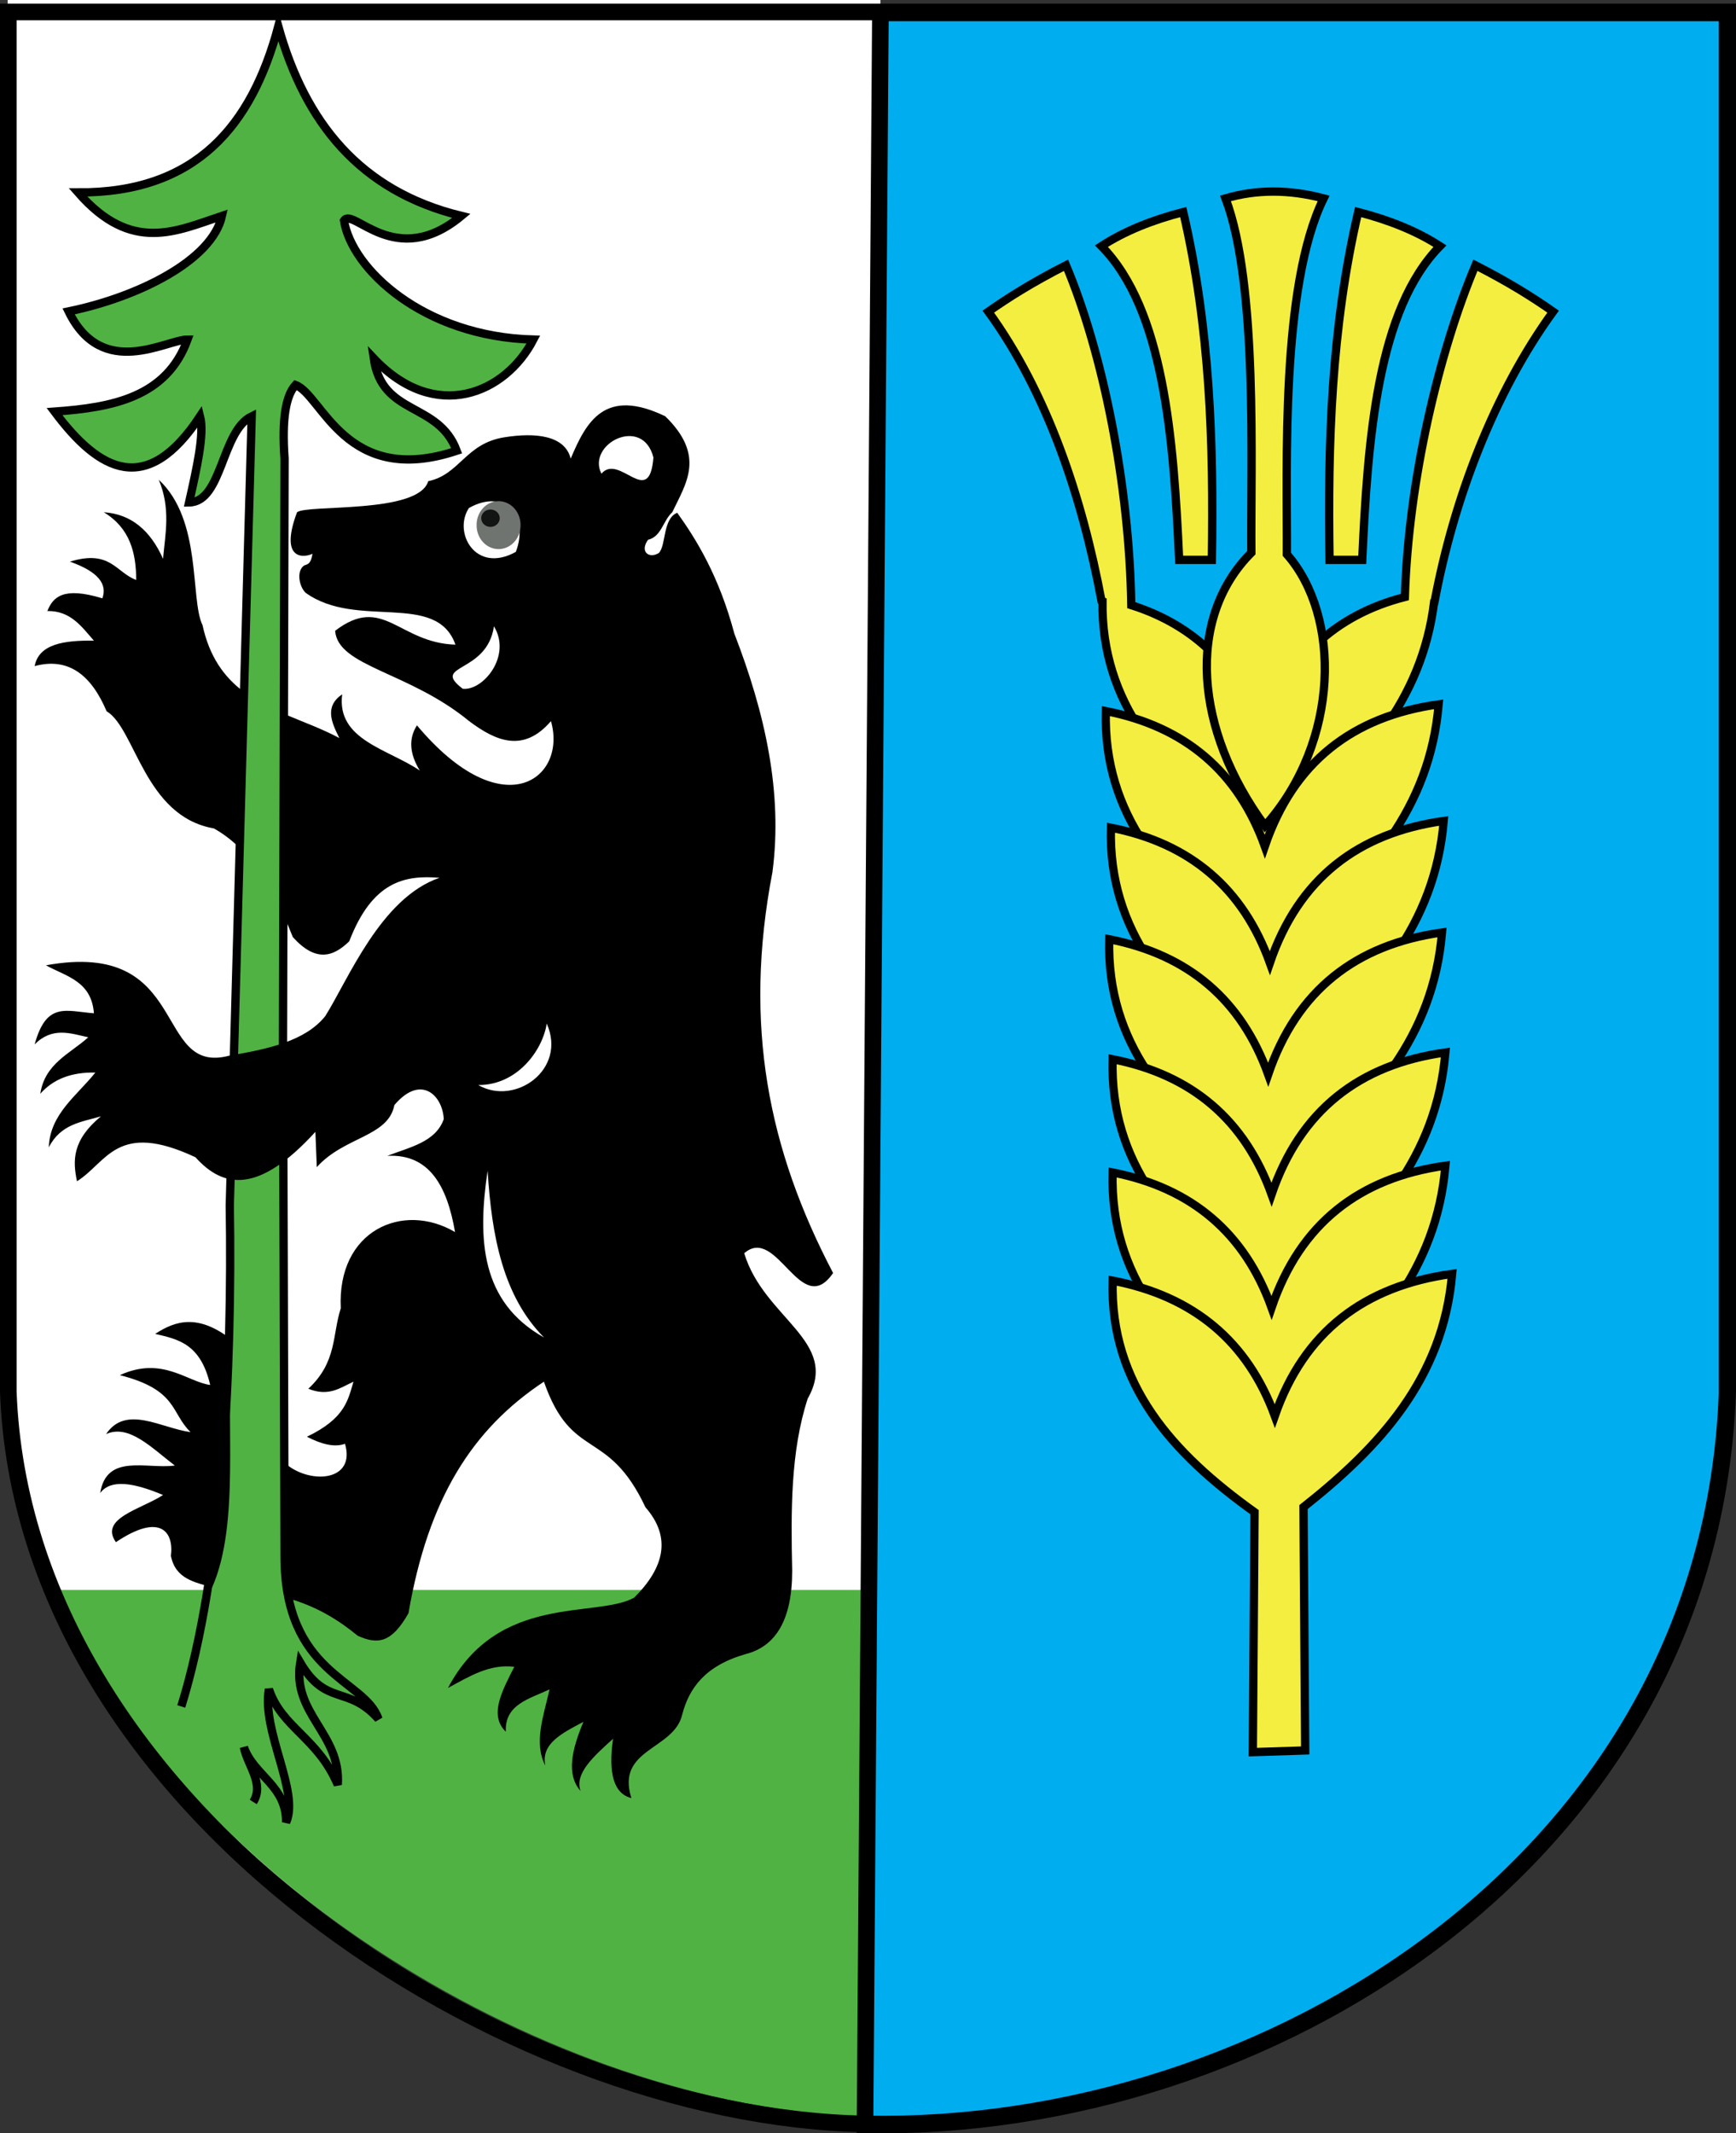
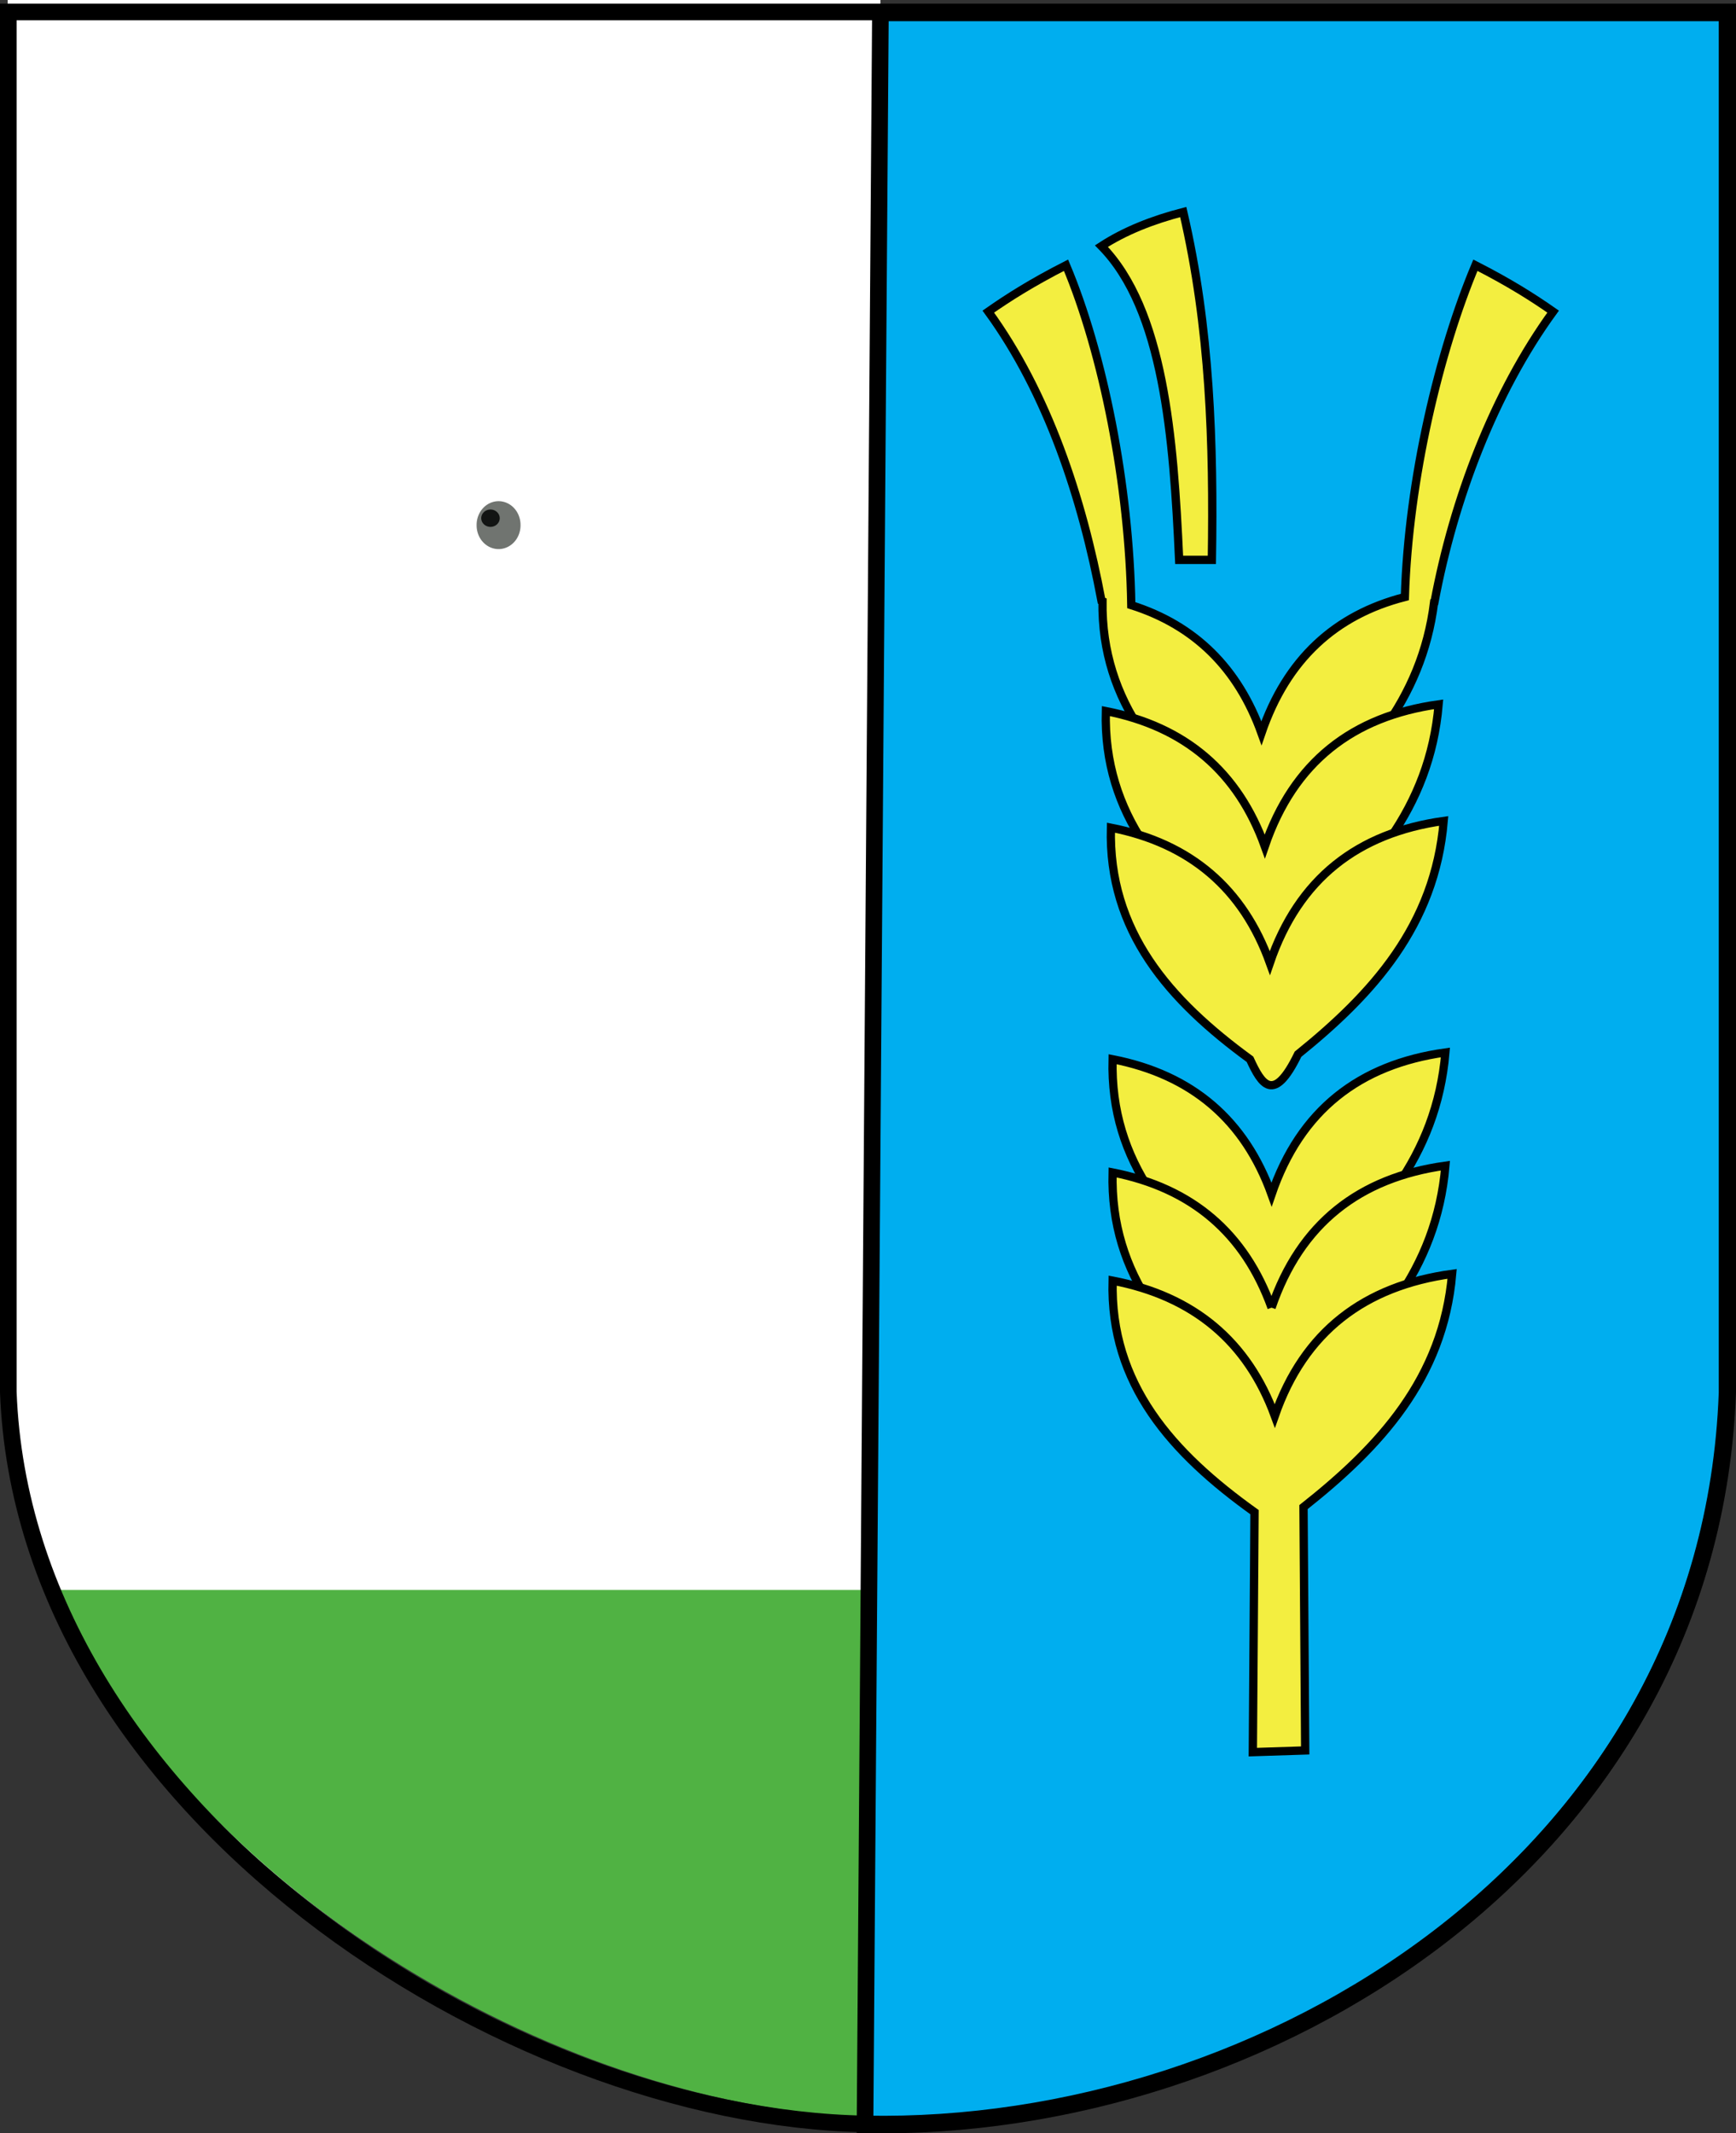
<svg xmlns="http://www.w3.org/2000/svg" xmlns:ns1="http://sodipodi.sourceforge.net/DTD/sodipodi-0.dtd" xmlns:ns2="http://www.inkscape.org/namespaces/inkscape" height="909.622" width="740.614" id="svg4886" ns1:version="0.32" ns2:version="0.45" ns1:modified="true" version="1.0">
  <rect width="100%" height="100%" fill="#333333" stroke="none" />
  <defs id="defs4888" />
  <ns1:namedview id="base" pagecolor="#ffffff" bordercolor="#666666" borderopacity="1.0" ns2:pageopacity="0.0" ns2:pageshadow="2" ns2:cx="370.01134" ns2:cy="447.65306" ns2:zoom="0.50799826" ns2:document-units="px" ns2:current-layer="layer1" ns2:window-width="837" ns2:window-height="688" ns2:window-x="1" ns2:window-y="0" />
  <g ns2:groupmode="layer" ns2:label="Warstwa 1" id="layer1" transform="translate(-6.836,-37.551)">
    <g id="g4859" transform="translate(-475.934,392.139)">
      <g id="g4705">
        <g id="g4700" transform="translate(887.517,0)">
          <path style="fill:#ffffff;fill-opacity:1;fill-rule:evenodd;stroke:none;stroke-width:11.77;stroke-linecap:round;stroke-linejoin:miter;stroke-miterlimit:4;stroke-dasharray:none;stroke-dashoffset:0;stroke-opacity:1" d="M -35.708,545.922 C -189.437,543.271 -394.851,411.409 -401.477,233.825 L -401.477,-354.588 L -29.142,-354.588 L -35.708,545.922 z " id="path4304" />
          <path id="rect3726" d="M -380.656,323.344 C -323.747,454.024 -159.739,545.756 -33.219,547.938 L -32.594,323.344 L -380.656,323.344 z " style="opacity:1;fill:#50b243;fill-opacity:1;fill-rule:evenodd;stroke:none;stroke-width:7.087;stroke-linecap:round;stroke-linejoin:miter;stroke-miterlimit:4;stroke-dasharray:none;stroke-dashoffset:0;stroke-opacity:1" ns1:nodetypes="cccc" />
          <path style="fill:#00aeef;fill-opacity:1;fill-rule:evenodd;stroke:#000000;stroke-width:7.087;stroke-linecap:round;stroke-linejoin:miter;stroke-miterlimit:4;stroke-dasharray:none;stroke-dashoffset:0;stroke-opacity:1" d="M -29.142,-349.088 L 332.05,-349.088 L 332.05,239.325 C 324.761,438.775 134.587,554.735 -35.708,551.422 L -29.142,-349.088 z " id="path2820" ns1:nodetypes="ccccc" />
        </g>
        <g id="g4900" ns2:label="Warstwa 1" transform="translate(476.108,-360.169)">
          <path style="fill:none;fill-opacity:1;fill-rule:evenodd;stroke:#000000;stroke-width:7.087;stroke-linecap:round;stroke-linejoin:miter;stroke-miterlimit:4;stroke-dasharray:none;stroke-dashoffset:0;stroke-opacity:1" d="M 10.205,10.685 L 743.732,10.685 L 743.732,599.098 C 736.443,798.548 546.269,914.508 375.974,911.195 C 222.245,908.544 16.831,776.682 10.205,599.098 L 10.205,10.685 z " id="path3724" ns1:nodetypes="cccccc" />
        </g>
      </g>
-       <path ns1:nodetypes="ccccccccccccccccccccccccccc" id="path4713" d="M 560.106,373.013 C 577.949,315.485 581.922,227.767 580.801,159.385 L 590.147,-177.079 C 577.129,-170.765 577.687,-140.581 563.444,-140.362 C 566.678,-154.837 570.078,-169.532 568.117,-177.079 C 545.355,-142.61 525.254,-153.387 506.031,-179.082 C 530.806,-180.854 553.794,-185.207 562.776,-209.791 C 553.744,-209.819 526.426,-192.283 512.04,-221.807 C 542.055,-227.995 573.239,-243.678 577.463,-262.53 C 558.02,-256.087 538.926,-246.328 516.045,-272.544 C 566.42,-272.251 590.165,-301.009 601.496,-343.308 C 612.881,-302.545 636.223,-273.074 679.604,-262.53 C 651.409,-239.12 633.384,-266.494 629.535,-260.528 C 632.753,-240.059 663.207,-211.059 710.313,-209.791 C 698.427,-186.896 668.583,-173.903 642.219,-201.78 C 645.737,-177.064 669.749,-183.443 677.601,-162.392 C 630.102,-146.548 620.227,-186.31 608.84,-190.431 C 604.718,-185.955 602.95,-175.988 604.167,-159.054 L 603.499,88.621 L 604.167,308.257 C 603.86,359.478 638.4,361.14 644.222,378.354 C 631.093,363.671 621.969,373.198 610.842,354.32 C 607.252,376.143 628.328,384.631 626.865,406.392 C 618.374,386.315 602.973,382.095 597.491,365.669 C 594.362,383.655 610.638,409.325 604.834,422.414 C 605.048,406.755 591.084,402.572 586.809,390.37 C 588.336,398.159 595.669,405.947 590.815,413.736" style="fill:#50b243;fill-opacity:1;fill-rule:evenodd;stroke:#000000;stroke-width:3.543;stroke-linecap:butt;stroke-linejoin:miter;stroke-miterlimit:4;stroke-dasharray:none;stroke-opacity:1" />
      <g transform="translate(860.774,0)" id="g4754">
        <g id="g4731" transform="translate(4.9232153e-6,0)">
          <path style="fill:#f3ee40;fill-opacity:1;fill-rule:evenodd;stroke:#000000;stroke-width:3.509;stroke-linecap:butt;stroke-linejoin:miter;stroke-miterlimit:4;stroke-dasharray:none;stroke-opacity:1" d="M 76.781,-241.5 C 62.076,-233.995 52.173,-227.685 43.625,-221.719 C 68.827,-187.069 83.692,-142.354 91.906,-98.438 L 92.344,-98.25 C 91.762,-54.877 117.674,-25.748 151.656,-0.938 C 156.528,9.655 161.739,18.379 172.156,-3.094 C 202.781,-27.809 228.601,-55.779 233.812,-97.781 L 233.969,-97.844 C 242.183,-141.76 259.392,-187.069 284.594,-221.719 C 276.046,-227.685 266.143,-233.995 251.438,-241.5 C 236.088,-205.067 222.879,-150.266 221.344,-100.031 C 191.616,-92.411 170.892,-73.471 160.156,-42 C 150.204,-69.65 131.809,-87.956 104.625,-96.562 C 103.812,-147.852 92.544,-204.086 76.781,-241.5 z " transform="translate(-4.9232153e-6,0)" id="path4727" />
          <path style="fill:#f3ee40;fill-opacity:1;fill-rule:evenodd;stroke:#000000;stroke-width:3.509;stroke-linecap:butt;stroke-linejoin:miter;stroke-miterlimit:4;stroke-dasharray:none;stroke-opacity:1" d="M 161.586,6.269 C 150.203,-25.357 127.76,-44.756 93.771,-51.394 C 92.586,-7.22 118.75,22.268 153.11,47.354 C 157.981,57.947 163.178,66.664 173.595,45.192 C 205.366,19.552 231.976,-9.599 235.759,-54.278 C 199.038,-49.162 173.821,-29.598 161.586,6.269 z " id="path4725" ns1:nodetypes="cccccc" />
          <path ns1:nodetypes="cccccc" id="path4723" d="M 163.748,55.988 C 152.365,24.363 129.921,4.963 95.933,-1.675 C 94.748,42.5 120.912,71.987 155.271,97.073 C 160.143,107.666 165.34,116.383 175.757,94.911 C 207.528,69.271 234.138,40.12 237.921,-4.558 C 201.199,0.557 175.983,20.121 163.748,55.988 z " style="fill:#f3ee40;fill-opacity:1;fill-rule:evenodd;stroke:#000000;stroke-width:3.509;stroke-linecap:butt;stroke-linejoin:miter;stroke-miterlimit:4;stroke-dasharray:none;stroke-opacity:1" />
-           <path style="fill:#f3ee40;fill-opacity:1;fill-rule:evenodd;stroke:#000000;stroke-width:3.509;stroke-linecap:butt;stroke-linejoin:miter;stroke-miterlimit:4;stroke-dasharray:none;stroke-opacity:1" d="M 163.028,103.546 C 151.644,71.92 129.201,52.521 95.213,45.883 C 94.028,90.057 120.191,119.545 154.551,144.631 C 159.423,155.224 164.619,163.941 175.037,142.469 C 206.807,116.829 233.417,87.678 237.2,42.999 C 200.479,48.115 175.262,67.679 163.028,103.546 z " id="path4721" ns1:nodetypes="cccccc" />
          <path ns1:nodetypes="cccccc" id="path4719" d="M 164.469,154.706 C 153.085,123.081 130.642,103.681 96.654,97.043 C 95.469,141.218 121.632,170.705 155.992,195.791 C 160.864,206.384 166.06,215.102 176.478,193.629 C 208.249,167.989 234.859,138.839 238.641,94.16 C 201.92,99.276 176.703,118.84 164.469,154.706 z " style="fill:#f3ee40;fill-opacity:1;fill-rule:evenodd;stroke:#000000;stroke-width:3.509;stroke-linecap:butt;stroke-linejoin:miter;stroke-miterlimit:4;stroke-dasharray:none;stroke-opacity:1" />
-           <path style="fill:#f3ee40;fill-opacity:1;fill-rule:evenodd;stroke:#000000;stroke-width:3.509;stroke-linecap:butt;stroke-linejoin:miter;stroke-miterlimit:4;stroke-dasharray:none;stroke-opacity:1" d="M 164.469,202.985 C 153.085,171.359 130.642,151.96 96.654,145.321 C 95.469,189.496 121.632,218.984 155.992,244.07 C 160.864,254.663 166.06,263.38 176.478,241.907 C 208.249,216.267 234.859,187.117 238.641,142.438 C 201.92,147.554 176.703,167.118 164.469,202.985 z " id="path4717" ns1:nodetypes="cccccc" />
+           <path style="fill:#f3ee40;fill-opacity:1;fill-rule:evenodd;stroke:#000000;stroke-width:3.509;stroke-linecap:butt;stroke-linejoin:miter;stroke-miterlimit:4;stroke-dasharray:none;stroke-opacity:1" d="M 164.469,202.985 C 153.085,171.359 130.642,151.96 96.654,145.321 C 95.469,189.496 121.632,218.984 155.992,244.07 C 160.864,254.663 166.06,263.38 176.478,241.907 C 208.249,216.267 234.859,187.117 238.641,142.438 C 201.92,147.554 176.703,167.118 164.469,202.985 " id="path4717" ns1:nodetypes="cccccc" />
          <path ns1:nodetypes="cccccccc" id="path4715" d="M 165.847,249.1 C 154.235,217.484 131.341,198.09 96.672,191.454 C 95.463,235.615 122.151,265.094 157.2,290.172 L 156.479,392.493 L 178.817,391.773 L 178.096,288.011 C 210.504,262.379 237.648,233.237 241.506,188.572 C 204.049,193.686 178.327,213.244 165.847,249.1 z " style="fill:#f3ee40;fill-opacity:1;fill-rule:evenodd;stroke:#000000;stroke-width:3.543;stroke-linecap:butt;stroke-linejoin:miter;stroke-miterlimit:4;stroke-dasharray:none;stroke-opacity:1" />
-           <path style="fill:#f3ee40;fill-opacity:1;fill-rule:evenodd;stroke:#000000;stroke-width:3.543;stroke-linecap:butt;stroke-linejoin:miter;stroke-miterlimit:4;stroke-dasharray:none;stroke-opacity:1" d="M 165.188,-272.906 C 158.208,-272.906 151.404,-271.939 144.812,-270 C 158.717,-233.424 155.523,-156.667 155.844,-118.938 C 127.764,-90.852 131.691,-43.145 161.656,-2.469 C 193.859,-38.625 194.044,-92.086 171,-118.25 C 171.2,-154.821 168.19,-232.513 186.688,-270 C 179.321,-271.939 172.167,-272.906 165.188,-272.906 z " transform="translate(-4.9232153e-6,0)" id="path4729" />
        </g>
        <path style="fill:#f3ee40;fill-opacity:1;fill-rule:evenodd;stroke:#000000;stroke-width:3.543;stroke-linecap:butt;stroke-linejoin:miter;stroke-miterlimit:4;stroke-dasharray:none;stroke-opacity:1" d="M 125.045,-115.876 L 139.003,-115.876 C 139.79,-165.313 138.294,-214.749 126.79,-264.185 C 113.701,-260.795 101.883,-256.135 91.893,-249.645 C 118.391,-222.657 122.657,-168.568 125.045,-115.876 z " id="path4741" ns1:nodetypes="ccccc" />
-         <path ns1:nodetypes="ccccc" id="path4747" d="M 203.155,-115.876 L 189.196,-115.876 C 188.41,-165.313 189.906,-214.749 201.41,-264.185 C 214.499,-260.795 226.317,-256.135 236.306,-249.645 C 209.809,-222.657 205.543,-168.568 203.155,-115.876 z " style="fill:#f3ee40;fill-opacity:1;fill-rule:evenodd;stroke:#000000;stroke-width:3.543;stroke-linecap:butt;stroke-linejoin:miter;stroke-miterlimit:4;stroke-dasharray:none;stroke-opacity:1" />
      </g>
-       <path d="M 532.222,302.965 C 550.956,290.368 557.022,298.347 555.681,308.829 C 557.678,318.711 565.812,320.003 573.274,322.234 C 585.311,294.97 578.86,251.859 581.652,216.671 C 567.325,205.524 557.693,208.467 548.978,214.158 C 558.58,216.428 568.355,218.213 572.437,235.941 C 562.564,234.577 551.969,223.504 533.898,231.752 C 558.577,238.022 555.546,247.757 564.059,256.048 C 551.48,254.333 536.51,244.244 528.033,256.886 C 537.808,252.471 547.582,262.884 557.356,270.291 C 545.385,271.935 528.233,264.944 525.52,282.02 C 529.998,275.93 539.934,277.637 552.329,282.857 C 543.035,288.912 524.988,292.778 532.222,302.965 z M 603.869,35.909 C 605.198,38.851 606.467,41.878 607.691,44.967 C 617.605,55.964 625.035,53.298 631.763,46.773 C 641.652,21.029 655.636,18.493 670.28,19.691 C 645.165,28.268 631.33,63.132 621.532,78.669 C 612.965,89.359 597.058,92.711 580.609,95.52 C 547.853,104.275 564.478,45.658 502.373,57.004 C 510.935,61.734 521.815,63.683 522.834,77.466 C 510.818,76.493 502.573,72.451 497.558,90.706 C 505.181,83.116 512.804,86.023 520.427,87.696 C 512.623,94.738 501.899,98.857 499.965,111.769 C 505.411,105.589 513.177,102.503 523.436,102.742 C 515.567,112.624 504.099,120.348 503.576,134.638 C 508.735,124.566 517.633,123.842 525.843,121.398 C 513.433,131.626 513.798,140.434 515.613,149.082 C 528.451,141.086 532.549,123.101 566.165,138.851 C 577.886,151.899 592.835,154.859 617.32,128.018 L 617.921,143.064 C 629.696,129.932 648.408,130.221 651.021,116.584 C 662.449,103.169 671.64,112.624 672.085,122.602 C 668.626,132.383 657.553,134.55 648.012,138.249 C 665.803,137.293 673.497,150.92 676.9,170.747 C 654.609,157.629 626.511,170.049 628.152,203.245 C 624.461,214.68 626.605,226.114 614.311,237.549 C 622.99,241.067 627.942,237.129 633.569,234.54 C 631.209,242.363 630.04,250.187 613.709,258.011 C 619.848,261.184 625.42,262.652 629.958,261.02 C 634.567,276.863 615.742,278.299 605.283,270.047 L 604.681,326.618 C 617.705,330.173 627.137,336.121 635.374,342.867 C 643.8,346.67 649.818,346.084 657.04,333.238 C 665.437,284.393 684.206,254.791 714.814,234.54 C 726.798,268.801 741.971,253.796 758.145,288.101 C 769.347,300.94 766.18,313.779 753.33,326.618 C 737.141,335.57 695.303,324.495 673.89,365.134 C 682.852,360.259 691.664,354.781 702.176,356.107 C 697.028,366.321 691.246,376.693 698.565,383.79 C 697.998,372.117 708.63,369.777 717.221,365.736 C 714.703,376.952 710.325,388.54 715.416,398.234 C 713.404,388.832 722.757,384.3 731.665,379.578 C 726.735,391.348 724.242,402.075 730.461,409.067 C 727.714,401.644 736.105,394.222 744.303,386.799 C 742.209,401.494 744.593,410.218 752.127,412.076 C 745.426,390.958 770.211,391.634 773.792,376.569 C 776.72,365.232 783.573,355.639 800.874,350.69 C 813.719,347.414 820.725,336.11 820.734,315.183 C 820.173,289.602 820.043,264.194 827.354,241.762 C 841.287,217.273 808.697,207.659 800.272,179.774 C 814.293,167.538 824.419,208.244 838.186,188.2 C 810.628,135.746 799.764,82.571 812.308,17.284 C 816.773,-16.619 809.191,-50.521 796.059,-84.423 C 789.51,-108.991 779.788,-124.677 771.684,-135.954 C 765.423,-133.389 767.043,-122.189 763.86,-118.804 C 759.689,-116.213 755.565,-119.297 759.238,-124.442 C 764.944,-125.734 765.656,-132.659 769.579,-136.18 C 775.397,-148.457 783.951,-160.186 766.57,-177.103 C 740.913,-189.41 733.004,-175.095 726.249,-159.049 C 723.706,-168.992 711.205,-170.24 697.946,-168.137 C 681.306,-165.498 678.986,-152.246 665.465,-149.419 C 661.273,-135.363 613.981,-139.609 609.496,-136.18 C 602.394,-117.312 610.791,-116.169 616.097,-118.444 C 615.375,-114.278 614.289,-114.081 612.542,-113.488 C 609.04,-111.074 610.481,-104.406 613.107,-101.876 C 634.954,-86.04 668.931,-102.692 677.078,-79.714 C 652.838,-80.467 646.253,-101.34 625.745,-85.627 C 626.899,-70.315 657.188,-68.27 682.918,-47.111 C 694.553,-38.374 706.188,-33.601 717.823,-47.111 C 724.829,-22.575 697.312,-1.595 660.65,-45.305 C 657.04,-39.688 657.441,-33.269 661.854,-26.047 C 648.289,-35.269 626.244,-39.094 628.754,-58.545 C 621.151,-53.355 624.152,-46.65 627.551,-39.889 C 620.286,-43.789 612.322,-46.639 604.633,-49.902 L 603.869,35.909 z M 586.498,-59.807 C 578.503,-65.886 572.136,-74.406 569.174,-88.034 C 563.763,-99.069 569.133,-132.74 550.518,-150.021 C 555.644,-137.656 553.302,-127.158 552.323,-116.32 C 546.98,-128.332 538.808,-135.397 527.047,-136.18 C 538.264,-129.38 540.824,-118.871 540.889,-107.292 C 532.115,-110.555 529.919,-120.395 512.603,-115.116 C 524.898,-110.754 528.582,-105.434 526.445,-99.469 C 509.771,-104.547 505.386,-100.067 502.974,-94.052 C 512.877,-94.216 517.569,-87.433 522.834,-81.414 C 509.944,-81.63 499.309,-79.913 497.558,-70.581 C 512.083,-74.468 521.741,-66.674 528.251,-51.323 C 540.594,-43.955 544.303,-6.531 573.989,-1.372 C 577.958,0.846 581.55,3.592 584.828,6.777 L 584.897,6.694 L 586.498,-59.807 z M 716.019,81.842 C 714.307,93.096 703.585,108.131 686.803,108.052 C 702.391,117.094 724.757,101.568 716.019,81.842 z M 690.795,144.568 C 686.416,174.025 687.902,200.608 714.866,215.7 C 697.412,198.112 692.535,172.632 690.795,144.568 z M 739.351,-152.618 C 732.915,-165.26 756.923,-177.679 761.537,-159.521 C 759.763,-137.362 747.01,-161.577 739.351,-152.618 z M 693.499,-87.538 C 690.541,-67.097 666.232,-71.512 680.187,-60.915 C 688.765,-59.904 701.23,-74.837 693.499,-87.538 z " style="fill:#000000;fill-opacity:1;fill-rule:evenodd;stroke:none;stroke-width:1px;stroke-linecap:butt;stroke-linejoin:miter;stroke-opacity:1" id="path4785" />
      <g id="g4846">
        <path style="fill:#ffffff;fill-opacity:1;fill-rule:evenodd;stroke:none;stroke-width:1px;stroke-linecap:butt;stroke-linejoin:miter;stroke-opacity:1" d="M 682.828,-137.986 C 675.941,-127.657 685.56,-109.717 702.83,-119.269 C 708.661,-134.486 698.085,-146.563 682.828,-137.986 z " id="path4797" ns1:nodetypes="ccc" />
        <path ns1:type="arc" style="fill:#707470;fill-opacity:1;fill-rule:evenodd;stroke:none;stroke-width:1.063;stroke-linecap:round;stroke-linejoin:miter;stroke-miterlimit:4;stroke-dasharray:none;stroke-dashoffset:0;stroke-opacity:1" id="path4799" ns1:cx="-193.2683" ns1:cy="-130.67857" ns1:rx="9.3675957" ns1:ry="10.107143" d="M -183.901 -130.679 A 9.368 10.107 0 1 1  -202.636,-130.679 A 9.368 10.107 0 1 1  -183.901 -130.679 z" transform="translate(888.739,0)" />
        <path ns1:type="arc" style="fill:#121413;fill-opacity:1;fill-rule:evenodd;stroke:none;stroke-width:1.063;stroke-linecap:round;stroke-linejoin:miter;stroke-miterlimit:4;stroke-dasharray:none;stroke-dashoffset:0;stroke-opacity:1" id="path4801" ns1:cx="-196.71951" ns1:cy="-133.63676" ns1:rx="3.9442511" ns1:ry="3.6977353" d="M -192.775 -133.637 A 3.944 3.698 0 1 1  -200.664,-133.637 A 3.944 3.698 0 1 1  -192.775 -133.637 z" transform="translate(888.739,0)" />
      </g>
    </g>
  </g>
</svg>